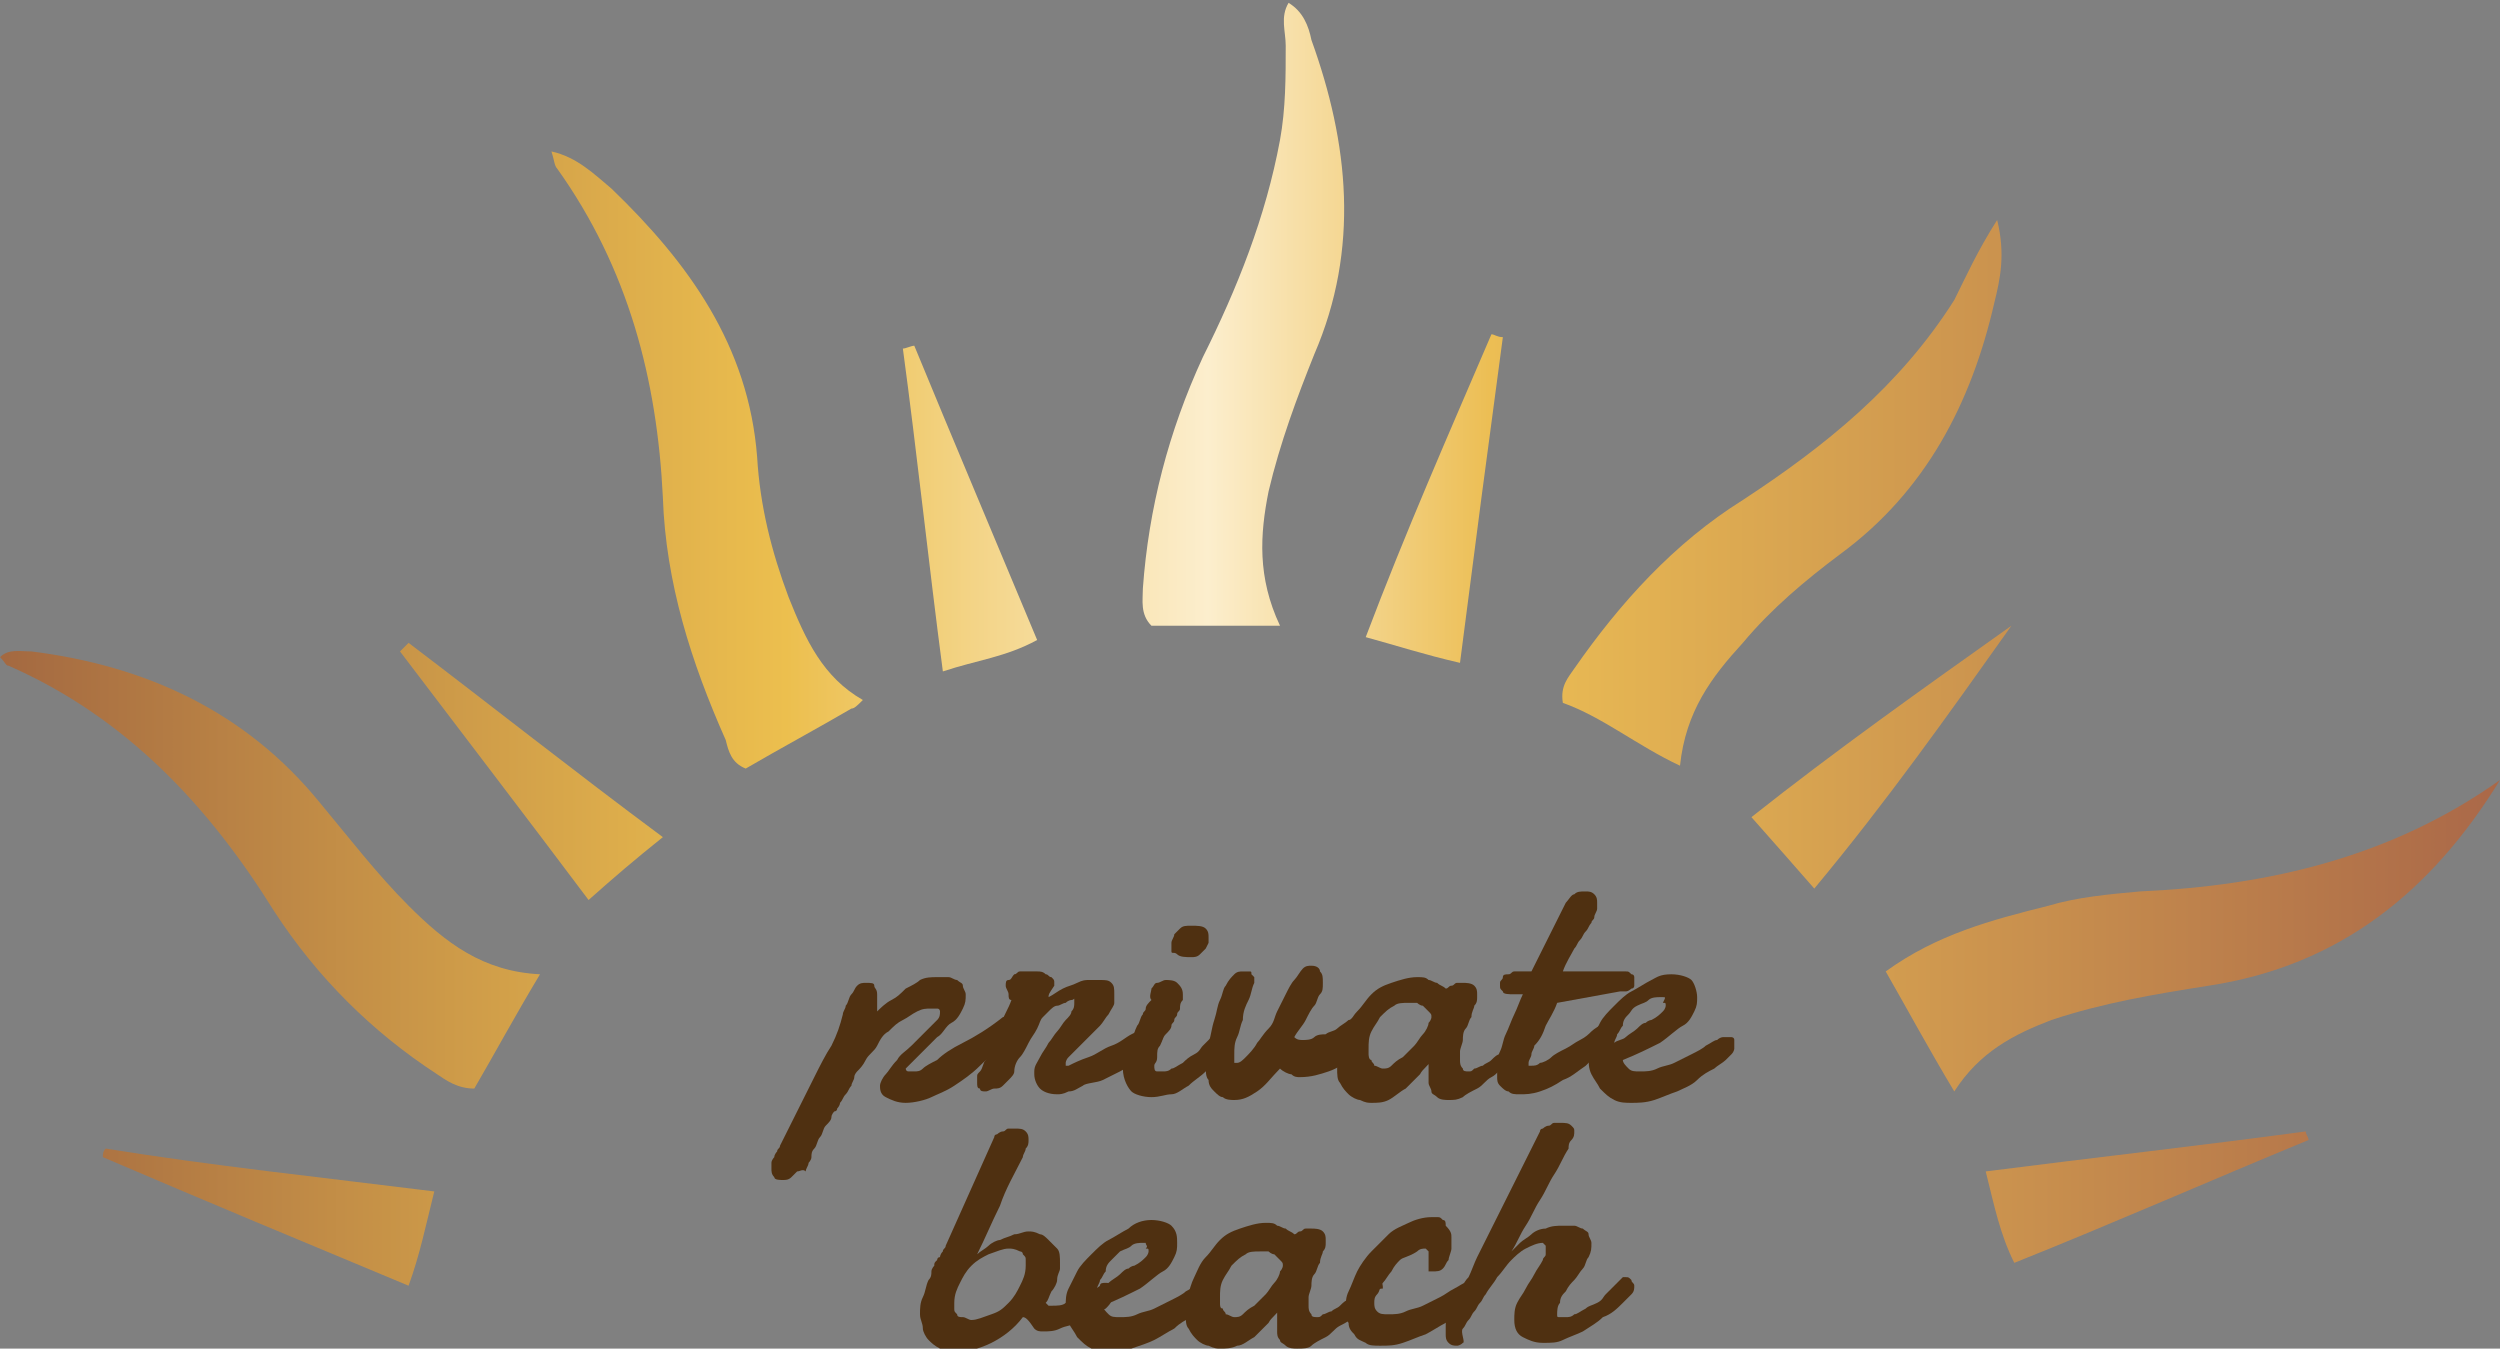
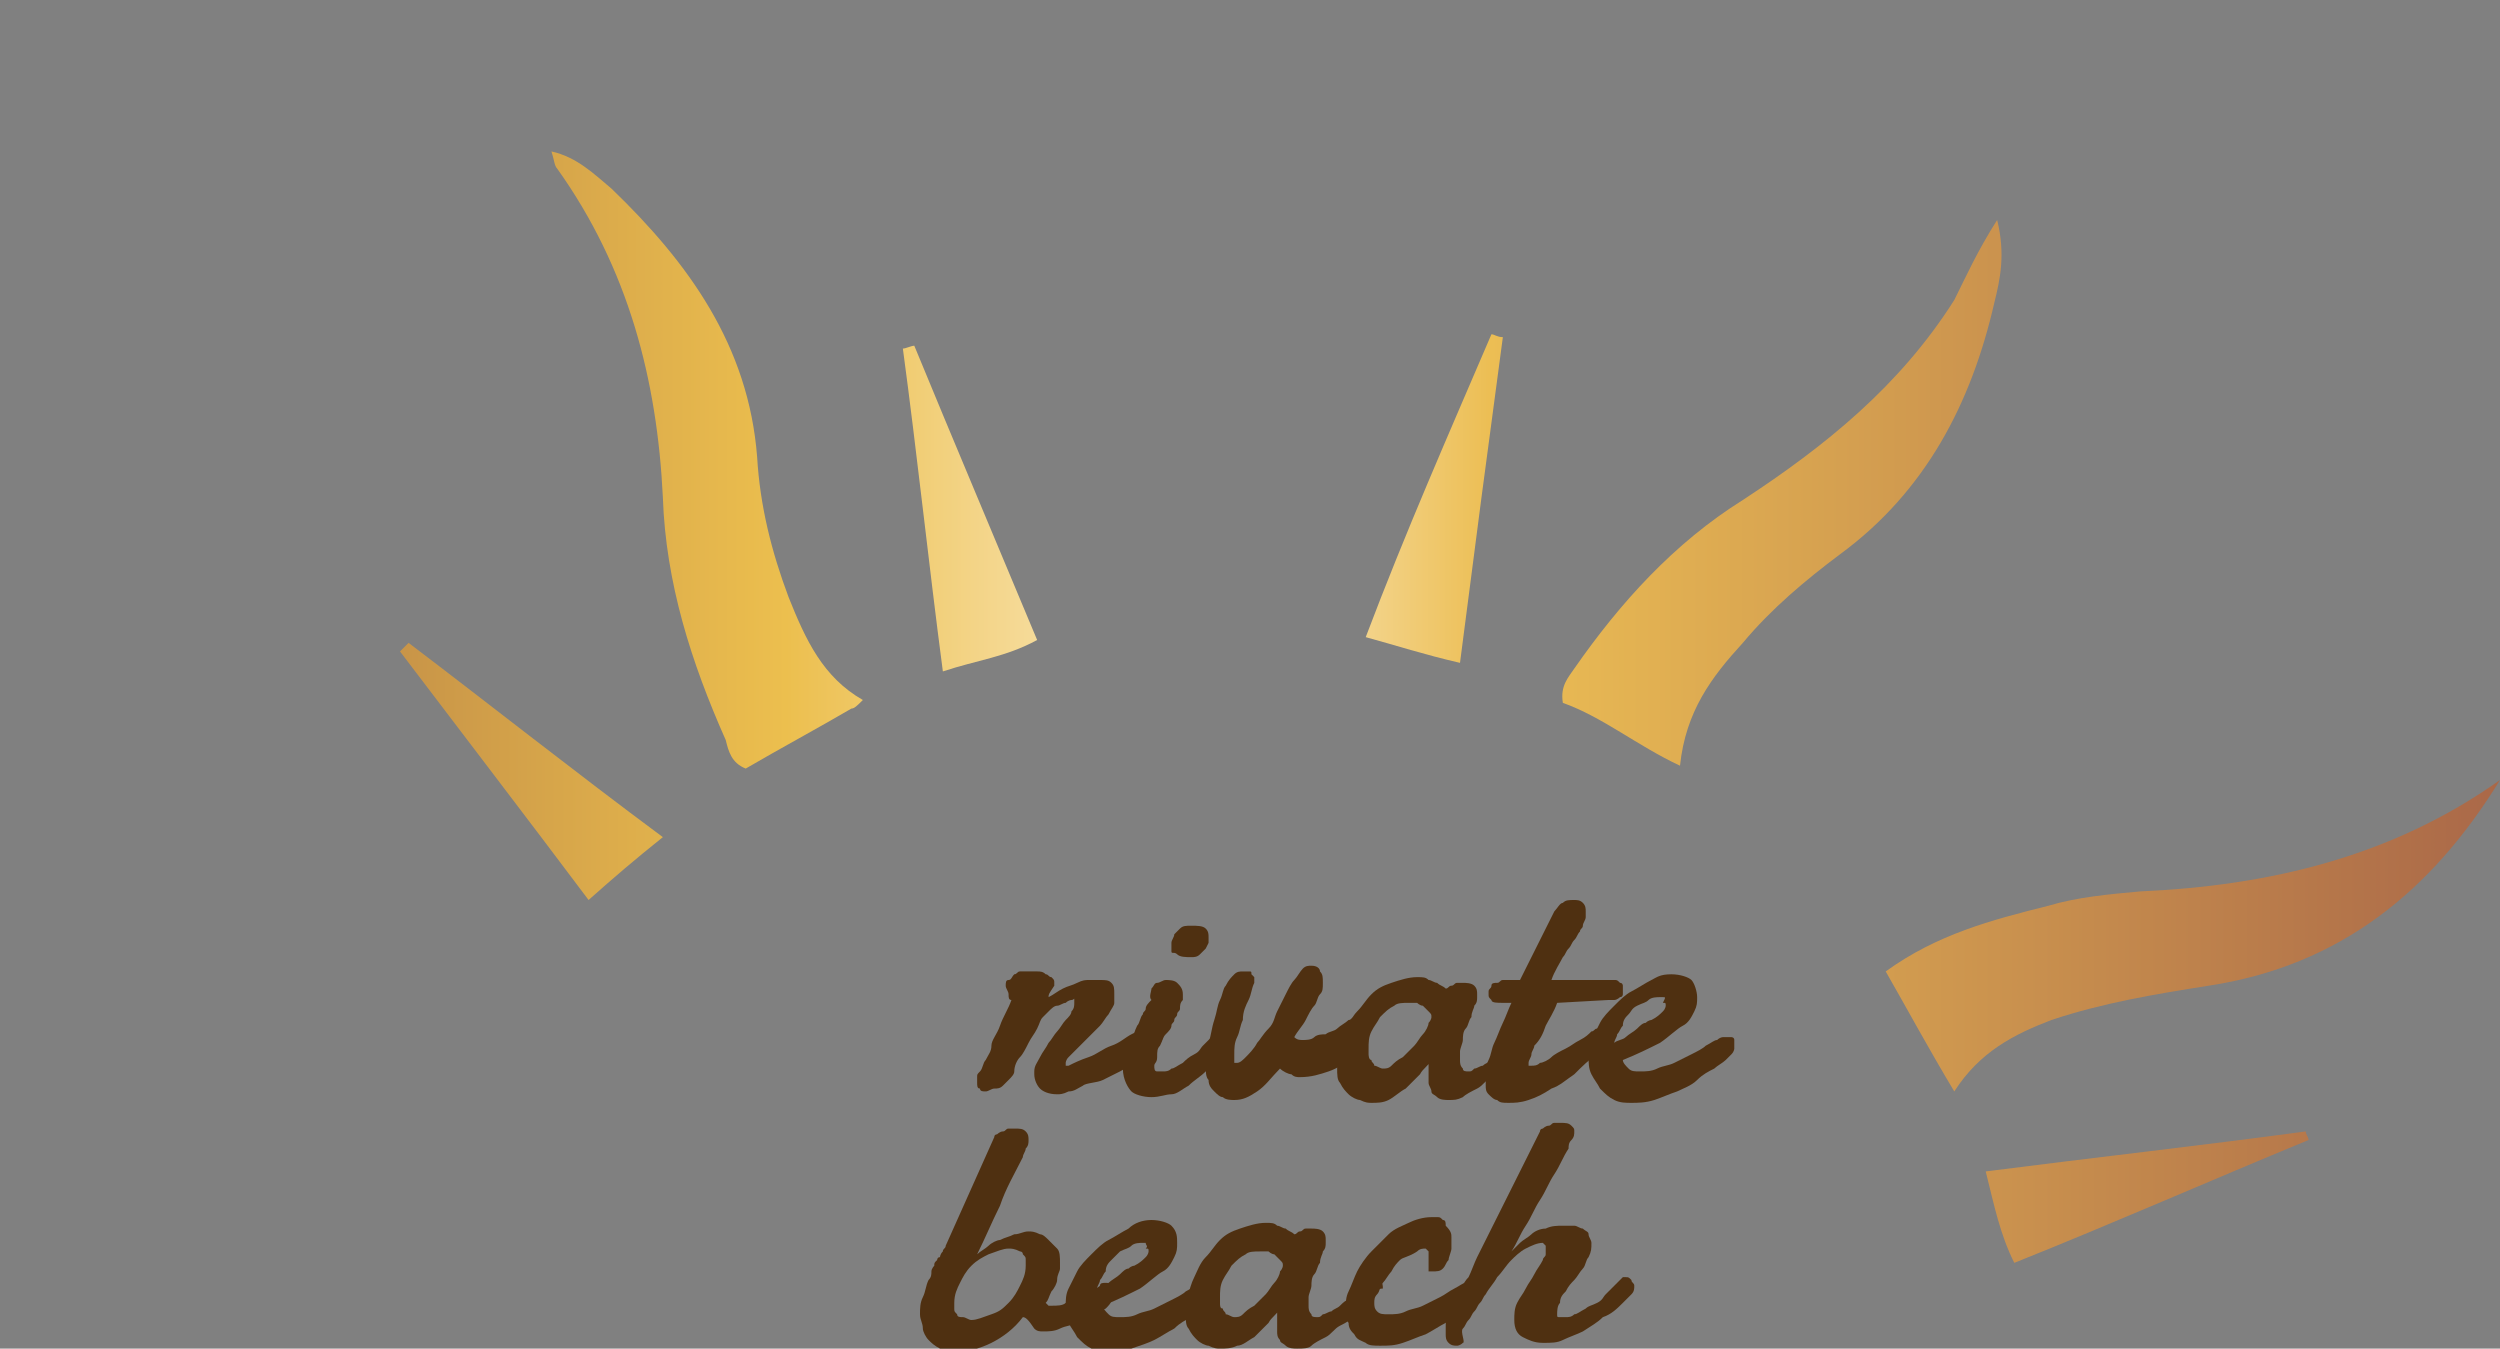
<svg xmlns="http://www.w3.org/2000/svg" version="1.1" id="レイヤー_1" x="0px" y="0px" width="87.5px" height="47.2px" viewBox="0 0 87.5 47.2" style="enable-background:new 0 0 87.5 47.2;" xml:space="preserve">
  <rect x="0" y="0" width="87.5" height="47.2" fill="#808080" stroke="none" />
  <style type="text/css">

	.st0{fill:#4F3011;}
	.st1{fill:url(#SVGID_1_);}
	.st2{fill:url(#SVGID_2_);}
	.st3{fill:url(#SVGID_3_);}
	.st4{fill:url(#SVGID_4_);}
	.st5{fill:url(#SVGID_5_);}
	.st6{fill:url(#SVGID_6_);}
	.st7{fill:url(#SVGID_7_);}
	.st8{fill:url(#SVGID_8_);}
	.st9{fill:url(#SVGID_9_);}
	.st10{fill:url(#SVGID_10_);}
	.st11{fill:url(#SVGID_11_);}

</style>
  <g>
    <g>
      <linearGradient id="SVGID_1_" gradientUnits="userSpaceOnUse" x1="-3.989" y1="10.934" x2="94.456" y2="10.934">
        <stop offset="0" style="stop-color:#995C3F" />
        <stop offset="0.32" style="stop-color:#ECBF4E" />
        <stop offset="0.47" style="stop-color:#FCEECD" />
        <stop offset="0.57" style="stop-color:#ECBE54" />
        <stop offset="1" style="stop-color:#9D5746" />
      </linearGradient>
-       <path class="st1" d="M44.8,21.9c-1.7,0-3.1,0-4.5,0c-0.4-0.4-0.3-0.9-0.3-1.3c0.2-2.8,0.9-5.5,2.1-8.1c1.2-2.4,2.2-4.9,2.7-7.6    c0.2-1.1,0.2-2.2,0.2-3.3c0-0.5-0.2-1,0.1-1.5c0.5,0.3,0.7,0.8,0.8,1.3C47.2,5,47.6,8.7,46,12.4c-0.6,1.5-1.2,3.1-1.6,4.8    C44.1,18.7,44,20.2,44.8,21.9z" />
      <linearGradient id="SVGID_2_" gradientUnits="userSpaceOnUse" x1="-3.99" y1="17.279" x2="94.456" y2="17.279">
        <stop offset="0" style="stop-color:#995C3F" />
        <stop offset="0.32" style="stop-color:#ECBF4E" />
        <stop offset="0.47" style="stop-color:#FCEECD" />
        <stop offset="0.57" style="stop-color:#ECBE54" />
        <stop offset="1" style="stop-color:#9D5746" />
      </linearGradient>
      <path class="st2" d="M69.9,7.7c0.3,1.2,0.1,2.1-0.1,2.9c-0.8,3.5-2.4,6.6-5.4,8.8c-1.2,0.9-2.4,1.9-3.4,3.1    c-1.1,1.2-2,2.4-2.2,4.3c-1.5-0.7-2.7-1.7-4.1-2.2c-0.1-0.6,0.2-0.9,0.4-1.2c1.6-2.3,3.5-4.4,5.9-5.9c2.9-1.9,5.5-4,7.4-7    C68.8,9.7,69.2,8.8,69.9,7.7z" />
      <linearGradient id="SVGID_3_" gradientUnits="userSpaceOnUse" x1="-3.985" y1="32.755" x2="94.453" y2="32.755">
        <stop offset="0" style="stop-color:#995C3F" />
        <stop offset="0.32" style="stop-color:#ECBF4E" />
        <stop offset="0.47" style="stop-color:#FCEECD" />
        <stop offset="0.57" style="stop-color:#ECBE54" />
        <stop offset="1" style="stop-color:#9D5746" />
      </linearGradient>
      <path class="st3" d="M87.5,27.3c-2.4,3.9-5.6,6.5-10.2,7.2c-1.9,0.3-3.7,0.6-5.5,1.2c-1.3,0.5-2.5,1.1-3.4,2.5    c-0.9-1.5-1.6-2.8-2.4-4.2c1.8-1.3,3.7-1.8,5.7-2.3c1-0.3,2.1-0.4,3.2-0.5C79.4,31,83.7,30,87.5,27.3z" />
      <linearGradient id="SVGID_4_" gradientUnits="userSpaceOnUse" x1="-3.987" y1="30.5" x2="94.454" y2="30.5">
        <stop offset="0" style="stop-color:#995C3F" />
        <stop offset="0.32" style="stop-color:#ECBF4E" />
        <stop offset="0.47" style="stop-color:#FCEECD" />
        <stop offset="0.57" style="stop-color:#ECBE54" />
        <stop offset="1" style="stop-color:#9D5746" />
      </linearGradient>
-       <path class="st4" d="M18.9,34.1c-0.9,1.5-1.6,2.8-2.3,4c-0.6,0-1-0.3-1.3-0.5c-2.3-1.5-4.2-3.4-5.7-5.7c-2.3-3.7-5.2-6.8-9.3-8.6    c-0.1,0-0.1-0.1-0.3-0.3c0.3-0.3,0.7-0.2,1.1-0.2c4,0.5,7.5,2.1,10.1,5.3c1,1.2,2,2.5,3.1,3.6C15.6,33,16.9,34,18.9,34.1z" />
      <linearGradient id="SVGID_5_" gradientUnits="userSpaceOnUse" x1="-3.987" y1="16.149" x2="94.454" y2="16.149">
        <stop offset="0" style="stop-color:#995C3F" />
        <stop offset="0.32" style="stop-color:#ECBF4E" />
        <stop offset="0.47" style="stop-color:#FCEECD" />
        <stop offset="0.57" style="stop-color:#ECBE54" />
        <stop offset="1" style="stop-color:#9D5746" />
      </linearGradient>
      <path class="st5" d="M30.2,24.5c-0.2,0.2-0.3,0.3-0.4,0.3c-1.2,0.7-2.5,1.4-3.7,2.1c-0.5-0.2-0.6-0.6-0.7-1    c-1.2-2.7-2.1-5.5-2.2-8.5C23,13.3,22,9.4,19.5,5.9c-0.1-0.1-0.1-0.3-0.2-0.6c0.9,0.2,1.5,0.8,2.1,1.3c2.7,2.6,4.8,5.5,5.1,9.4    c0.1,1.7,0.5,3.3,1.1,4.9C28.2,22.4,28.8,23.7,30.2,24.5z" />
      <linearGradient id="SVGID_6_" gradientUnits="userSpaceOnUse" x1="-3.995" y1="17.456" x2="94.461" y2="17.456">
        <stop offset="0" style="stop-color:#995C3F" />
        <stop offset="0.32" style="stop-color:#ECBF4E" />
        <stop offset="0.47" style="stop-color:#FCEECD" />
        <stop offset="0.57" style="stop-color:#ECBE54" />
        <stop offset="1" style="stop-color:#9D5746" />
      </linearGradient>
      <path class="st6" d="M51.1,23.2c-1.3-0.3-2.2-0.6-3.3-0.9c1.4-3.7,2.9-7.1,4.4-10.6c0.1,0,0.2,0.1,0.4,0.1    C52.1,15.5,51.6,19.3,51.1,23.2z" />
      <linearGradient id="SVGID_7_" gradientUnits="userSpaceOnUse" x1="-3.987" y1="42.678" x2="94.453" y2="42.678">
        <stop offset="0" style="stop-color:#995C3F" />
        <stop offset="0.32" style="stop-color:#ECBF4E" />
        <stop offset="0.47" style="stop-color:#FCEECD" />
        <stop offset="0.57" style="stop-color:#ECBE54" />
        <stop offset="1" style="stop-color:#9D5746" />
      </linearGradient>
-       <path class="st7" d="M15.2,41.7c-0.3,1.2-0.5,2.2-0.9,3.3c-3.6-1.5-7.2-3-10.7-4.5c0-0.1,0-0.2,0.1-0.3    C7.4,40.8,11.2,41.2,15.2,41.7z" />
      <linearGradient id="SVGID_8_" gradientUnits="userSpaceOnUse" x1="-3.983" y1="26.471" x2="94.453" y2="26.471">
        <stop offset="0" style="stop-color:#995C3F" />
        <stop offset="0.32" style="stop-color:#ECBF4E" />
        <stop offset="0.47" style="stop-color:#FCEECD" />
        <stop offset="0.57" style="stop-color:#ECBE54" />
        <stop offset="1" style="stop-color:#9D5746" />
      </linearGradient>
-       <path class="st8" d="M70.4,21.9c-2.2,3.1-4.4,6.2-6.9,9.2c-0.7-0.8-1.4-1.6-2.2-2.5C64.2,26.3,67.3,24.1,70.4,21.9z" />
      <linearGradient id="SVGID_9_" gradientUnits="userSpaceOnUse" x1="-3.987" y1="17.747" x2="94.454" y2="17.747">
        <stop offset="0" style="stop-color:#995C3F" />
        <stop offset="0.32" style="stop-color:#ECBF4E" />
        <stop offset="0.47" style="stop-color:#FCEECD" />
        <stop offset="0.57" style="stop-color:#ECBE54" />
        <stop offset="1" style="stop-color:#9D5746" />
      </linearGradient>
      <path class="st9" d="M36.3,22.4c-1.1,0.6-2.1,0.7-3.3,1.1c-0.5-3.8-0.9-7.6-1.4-11.3c0.1,0,0.3-0.1,0.4-0.1    C33.4,15.5,34.8,18.8,36.3,22.4z" />
      <linearGradient id="SVGID_10_" gradientUnits="userSpaceOnUse" x1="-3.987" y1="27.032" x2="94.455" y2="27.032">
        <stop offset="0" style="stop-color:#995C3F" />
        <stop offset="0.32" style="stop-color:#ECBF4E" />
        <stop offset="0.47" style="stop-color:#FCEECD" />
        <stop offset="0.57" style="stop-color:#ECBE54" />
        <stop offset="1" style="stop-color:#9D5746" />
      </linearGradient>
      <path class="st10" d="M23.2,29.3c-1,0.8-1.7,1.4-2.6,2.2c-2.1-2.8-4.4-5.8-6.6-8.7c0.1-0.1,0.2-0.2,0.3-0.3    C17.2,24.7,20.1,27,23.2,29.3z" />
      <linearGradient id="SVGID_11_" gradientUnits="userSpaceOnUse" x1="-3.99" y1="41.908" x2="94.454" y2="41.908">
        <stop offset="0" style="stop-color:#995C3F" />
        <stop offset="0.32" style="stop-color:#ECBF4E" />
        <stop offset="0.47" style="stop-color:#FCEECD" />
        <stop offset="0.57" style="stop-color:#ECBE54" />
        <stop offset="1" style="stop-color:#9D5746" />
      </linearGradient>
      <path class="st11" d="M69.5,41c3.9-0.5,7.5-0.9,11.2-1.4c0,0.1,0.1,0.2,0.1,0.3c-3.4,1.4-6.8,2.9-10.3,4.3    C70,43.2,69.8,42.2,69.5,41z" />
    </g>
    <g>
      <g>
-         <path class="st0" d="M35.1,35.6c0.1,0,0.1-0.1,0.2-0.1c0,0,0.1,0,0.1,0c0.1,0,0.1,0,0.2,0.1c0,0.1,0.1,0.1,0.1,0.2     c0,0.1,0,0.2-0.1,0.3c-0.1,0.1-0.1,0.2-0.2,0.3c-0.4,0.3-0.8,0.6-1.1,0.9c-0.3,0.3-0.6,0.5-0.9,0.7c-0.3,0.2-0.6,0.3-0.8,0.4     s-0.6,0.2-0.9,0.2c-0.3,0-0.5-0.1-0.7-0.2c-0.2-0.1-0.2-0.3-0.2-0.4c0,0,0,0,0,0s0,0,0,0c0-0.1,0.1-0.3,0.2-0.4s0.2-0.3,0.4-0.5     c0.1-0.2,0.3-0.3,0.5-0.5c0.2-0.2,0.3-0.3,0.5-0.5c0.1-0.1,0.3-0.3,0.4-0.4c0.1-0.1,0.1-0.2,0.1-0.3c0,0,0-0.1-0.1-0.1     c0,0-0.1,0-0.2,0c-0.2,0-0.3,0-0.5,0.1c-0.2,0.1-0.3,0.2-0.5,0.3c-0.2,0.1-0.3,0.2-0.5,0.4c-0.2,0.1-0.3,0.3-0.4,0.5     c-0.1,0.2-0.3,0.3-0.4,0.5s-0.2,0.3-0.3,0.4c0,0-0.1,0.1-0.1,0.2c0,0.1-0.1,0.2-0.1,0.3c-0.1,0.1-0.1,0.2-0.2,0.3     s-0.1,0.2-0.2,0.3c0,0.1-0.1,0.2-0.1,0.2c0,0.1-0.1,0.1-0.1,0.1c0,0-0.1,0.1-0.1,0.2c0,0.1-0.1,0.2-0.2,0.3     c-0.1,0.1-0.1,0.3-0.2,0.4c-0.1,0.1-0.1,0.3-0.2,0.4c-0.1,0.1-0.1,0.2-0.1,0.3c0,0.1-0.1,0.2-0.1,0.2c0,0.1-0.1,0.2-0.1,0.3     C28.1,40.9,28,41,27.9,41c-0.1,0.1-0.1,0.1-0.2,0.2s-0.2,0.1-0.3,0.1c-0.1,0-0.3,0-0.3-0.1c-0.1-0.1-0.1-0.2-0.1-0.3     c0-0.1,0-0.2,0-0.2c0-0.1,0.1-0.2,0.1-0.2c0-0.1,0.1-0.2,0.1-0.2c0-0.1,0.1-0.1,0.1-0.2c0.2-0.4,0.4-0.8,0.6-1.2s0.4-0.8,0.6-1.2     c0.2-0.4,0.4-0.8,0.6-1.1c0.2-0.4,0.3-0.7,0.4-1.1c0-0.1,0.1-0.2,0.1-0.3c0.1-0.1,0.1-0.3,0.2-0.4c0.1-0.1,0.1-0.2,0.2-0.3     s0.2-0.1,0.3-0.1c0.2,0,0.3,0,0.3,0.1s0.1,0.1,0.1,0.3c0,0,0,0.1,0,0.1c0,0.1,0,0.1,0,0.2c0,0.1,0,0.1,0,0.2c0,0.1,0,0.1,0,0.1     c0.1-0.1,0.3-0.3,0.5-0.4c0.2-0.1,0.3-0.2,0.5-0.4c0.2-0.1,0.4-0.2,0.5-0.3c0.2-0.1,0.4-0.1,0.6-0.1c0.1,0,0.3,0,0.4,0     c0.1,0,0.2,0.1,0.3,0.1c0.1,0.1,0.2,0.1,0.2,0.2s0.1,0.2,0.1,0.3c0,0.2,0,0.3-0.1,0.5c-0.1,0.2-0.2,0.4-0.4,0.5s-0.3,0.4-0.5,0.5     c-0.2,0.2-0.3,0.3-0.5,0.5c-0.1,0.1-0.3,0.3-0.4,0.4s-0.2,0.2-0.2,0.2c0,0,0,0.1,0.1,0.1c0,0,0.1,0,0.2,0c0.1,0,0.2,0,0.3-0.1     c0.1-0.1,0.3-0.2,0.5-0.3c0.2-0.2,0.5-0.4,0.9-0.6C34.1,36.3,34.6,36,35.1,35.6z" />
        <path class="st0" d="M36.7,34.9c0.2-0.1,0.3-0.2,0.5-0.3c0.2-0.1,0.3-0.1,0.5-0.2c0.2-0.1,0.3-0.1,0.4-0.1c0.1,0,0.3,0,0.4,0     c0.2,0,0.3,0,0.4,0.1c0.1,0.1,0.1,0.2,0.1,0.4c0,0,0,0.1,0,0.1c0,0,0,0.1,0,0.2c0,0.1-0.1,0.2-0.2,0.4c-0.1,0.1-0.2,0.3-0.3,0.4     c-0.1,0.1-0.3,0.3-0.4,0.4c-0.1,0.1-0.3,0.3-0.4,0.4c-0.1,0.1-0.2,0.2-0.3,0.3s-0.1,0.2-0.1,0.2c0,0,0,0.1,0,0.1s0,0,0.1,0     c0.2-0.1,0.4-0.2,0.7-0.3c0.3-0.1,0.5-0.3,0.8-0.4c0.3-0.1,0.5-0.3,0.7-0.4c0.2-0.1,0.4-0.2,0.6-0.3c0,0,0.1,0,0.1,0     c0,0,0.1,0,0.1,0c0.1,0,0.1,0,0.2,0.1c0,0,0.1,0.1,0.1,0.2c0,0.1,0,0.2-0.1,0.3s-0.2,0.2-0.4,0.4c-0.1,0.1-0.3,0.2-0.5,0.3     c-0.2,0.1-0.3,0.2-0.5,0.3c-0.2,0.1-0.4,0.2-0.6,0.3S38,37.9,37.9,38c-0.2,0.1-0.3,0.2-0.5,0.2c-0.2,0.1-0.3,0.1-0.4,0.1     c-0.3,0-0.5-0.1-0.6-0.2c-0.1-0.1-0.2-0.3-0.2-0.5c0,0,0-0.1,0-0.1c0-0.2,0.1-0.3,0.2-0.5c0.1-0.2,0.2-0.3,0.3-0.5     c0.1-0.1,0.2-0.3,0.3-0.4c0.1-0.1,0.2-0.3,0.3-0.4c0.1-0.1,0.2-0.2,0.2-0.3c0.1-0.1,0.1-0.2,0.1-0.3c0,0,0,0,0-0.1s0,0-0.1,0     c0,0-0.1,0-0.2,0.1c-0.1,0-0.2,0.1-0.3,0.1s-0.2,0.1-0.3,0.2c-0.1,0.1-0.2,0.2-0.2,0.2c-0.1,0.1-0.1,0.2-0.2,0.4     c-0.1,0.2-0.2,0.3-0.3,0.5c-0.1,0.2-0.2,0.4-0.3,0.5s-0.2,0.3-0.2,0.5c0,0.1-0.1,0.2-0.2,0.3s-0.2,0.2-0.2,0.2     c-0.1,0.1-0.2,0.1-0.3,0.1s-0.2,0.1-0.3,0.1c-0.1,0-0.2,0-0.2-0.1c-0.1,0-0.1-0.1-0.1-0.2c0,0,0-0.1,0-0.2c0-0.1,0-0.1,0.1-0.2     c0.1-0.1,0.1-0.3,0.2-0.4c0.1-0.2,0.2-0.3,0.2-0.5s0.2-0.4,0.3-0.7c0.1-0.3,0.3-0.6,0.4-0.9c-0.1,0-0.1-0.1-0.1-0.2     c0-0.1-0.1-0.2-0.1-0.3c0-0.1,0-0.2,0.1-0.2s0.1-0.1,0.2-0.2c0.1,0,0.1-0.1,0.2-0.1c0.1,0,0.2,0,0.3,0c0.1,0,0.2,0,0.3,0     c0.1,0,0.2,0,0.3,0.1c0.1,0,0.1,0.1,0.2,0.1c0.1,0.1,0.1,0.1,0.1,0.2c0,0,0,0,0,0c0,0,0,0,0,0.1C36.7,34.8,36.7,34.8,36.7,34.9     C36.7,34.9,36.7,34.9,36.7,34.9C36.7,34.9,36.7,34.9,36.7,34.9L36.7,34.9L36.7,34.9z" />
        <path class="st0" d="M40.3,34.6c0.1-0.1,0.1-0.2,0.2-0.2c0.1,0,0.2-0.1,0.3-0.1c0.1,0,0.3,0,0.4,0.1s0.2,0.2,0.2,0.4     c0,0,0,0.1,0,0.1c0,0,0,0.1,0,0.1c-0.1,0.1-0.1,0.2-0.1,0.3c0,0.1-0.1,0.1-0.1,0.2c0,0.1-0.1,0.1-0.1,0.2c0,0.1-0.1,0.1-0.1,0.2     c0,0.1-0.1,0.2-0.2,0.3c-0.1,0.1-0.1,0.2-0.2,0.4c-0.1,0.1-0.1,0.2-0.1,0.4s-0.1,0.2-0.1,0.3c0,0.1,0,0.2,0.1,0.2     c0.1,0,0.1,0,0.2,0c0.1,0,0.2,0,0.3-0.1c0.1,0,0.2-0.1,0.4-0.2c0.1-0.1,0.2-0.2,0.4-0.3s0.2-0.2,0.3-0.3s0.2-0.2,0.3-0.3     s0.2-0.2,0.2-0.2c0.1-0.1,0.2-0.1,0.2-0.1c0.1,0,0.1,0,0.2,0.1c0,0.1,0.1,0.1,0.1,0.2c0,0.1,0,0.2-0.1,0.3c0,0.1-0.1,0.2-0.2,0.3     c-0.2,0.2-0.4,0.4-0.6,0.6c-0.2,0.2-0.4,0.3-0.6,0.5c-0.2,0.1-0.4,0.3-0.6,0.3s-0.4,0.1-0.7,0.1c-0.3,0-0.6-0.1-0.7-0.2     s-0.3-0.4-0.3-0.8c0-0.2,0-0.4,0.1-0.5s0.1-0.3,0.2-0.5s0.1-0.3,0.2-0.5c0.1-0.1,0.1-0.3,0.2-0.4c0-0.1,0.1-0.1,0.1-0.2     c0-0.1,0.1-0.2,0.2-0.3C40.2,34.9,40.3,34.7,40.3,34.6z M41,33.3c0-0.1,0-0.2,0-0.3c0-0.1,0.1-0.2,0.1-0.3     c0.1-0.1,0.1-0.1,0.2-0.2c0.1-0.1,0.2-0.1,0.4-0.1c0.2,0,0.4,0,0.5,0.1s0.1,0.2,0.1,0.3c0,0.1,0,0.2,0,0.2s-0.1,0.2-0.1,0.2     c-0.1,0.1-0.1,0.1-0.2,0.2c-0.1,0.1-0.2,0.1-0.3,0.1c-0.2,0-0.4,0-0.5-0.1S41,33.4,41,33.3z" />
        <path class="st0" d="M47.4,37c-0.3,0.2-0.6,0.4-0.9,0.5c-0.3,0.1-0.6,0.2-1,0.2c-0.1,0-0.2,0-0.3-0.1c-0.1,0-0.3-0.1-0.4-0.2     c-0.3,0.3-0.5,0.6-0.8,0.8s-0.5,0.3-0.8,0.3c-0.1,0-0.3,0-0.4-0.1c-0.1,0-0.2-0.1-0.3-0.2s-0.2-0.2-0.2-0.4     c-0.1-0.1-0.1-0.3-0.1-0.5c0-0.2,0-0.5,0.1-0.8c0.1-0.3,0.1-0.5,0.2-0.8c0.1-0.3,0.1-0.5,0.2-0.7c0.1-0.2,0.1-0.4,0.2-0.5     c0.1-0.2,0.2-0.3,0.3-0.4s0.2-0.1,0.3-0.1c0.1,0,0.1,0,0.2,0c0.1,0,0.1,0,0.1,0.1c0,0,0.1,0.1,0.1,0.1c0,0,0,0.1,0,0.1     c0,0,0,0.1,0,0.1c-0.1,0.2-0.1,0.4-0.2,0.6s-0.2,0.4-0.2,0.7c-0.1,0.2-0.1,0.4-0.2,0.6s-0.1,0.4-0.1,0.6c0,0,0,0.1,0,0.1     c0,0,0,0.1,0,0.1c0,0,0,0.1,0,0.1c0,0,0,0,0.1,0c0.1,0,0.2-0.1,0.3-0.2s0.3-0.3,0.4-0.5c0.1-0.1,0.2-0.3,0.4-0.5s0.2-0.4,0.3-0.6     s0.2-0.4,0.3-0.6c0.1-0.2,0.2-0.4,0.3-0.5c0.1-0.1,0.2-0.3,0.3-0.4c0.1-0.1,0.2-0.1,0.3-0.1c0.2,0,0.3,0.1,0.3,0.2     c0.1,0.1,0.1,0.2,0.1,0.4c0,0.2,0,0.3-0.1,0.4c-0.1,0.1-0.1,0.3-0.2,0.4s-0.2,0.3-0.3,0.5c-0.1,0.2-0.3,0.4-0.4,0.6     c0.1,0.1,0.2,0.1,0.3,0.1c0.1,0,0.3,0,0.4-0.1s0.3-0.1,0.4-0.1c0.1-0.1,0.3-0.1,0.4-0.2c0.1-0.1,0.3-0.2,0.4-0.3     c0.1,0,0.1-0.1,0.2-0.1c0.1,0,0.1,0,0.2,0.1c0,0.1,0.1,0.1,0.1,0.2c0,0.1,0,0.2-0.1,0.3C47.6,36.8,47.5,36.9,47.4,37z" />
        <path class="st0" d="M53.4,36.6c-0.1,0.1-0.2,0.2-0.3,0.3c-0.1,0.1-0.3,0.2-0.4,0.4c-0.2,0.1-0.3,0.3-0.5,0.4     c-0.2,0.1-0.3,0.3-0.5,0.4s-0.4,0.2-0.5,0.3c-0.2,0.1-0.3,0.1-0.5,0.1c-0.1,0-0.3,0-0.4-0.1c-0.1-0.1-0.2-0.1-0.2-0.2     s-0.1-0.2-0.1-0.3c0-0.1,0-0.2,0-0.4c0-0.1,0-0.2,0-0.2c0-0.1,0-0.2,0.1-0.2c-0.1,0.2-0.3,0.3-0.4,0.5c-0.2,0.2-0.3,0.3-0.5,0.5     c-0.2,0.1-0.4,0.3-0.6,0.4s-0.4,0.1-0.6,0.1c-0.1,0-0.2,0-0.4-0.1c-0.1,0-0.3-0.1-0.4-0.2c-0.1-0.1-0.2-0.2-0.3-0.4     c-0.1-0.1-0.1-0.3-0.1-0.5c0-0.2,0-0.3,0.1-0.6s0.1-0.5,0.2-0.7c0.1-0.2,0.2-0.5,0.4-0.7c0.2-0.2,0.3-0.4,0.5-0.6     c0.2-0.2,0.4-0.3,0.7-0.4s0.6-0.2,0.9-0.2c0.2,0,0.3,0,0.4,0.1c0.1,0,0.2,0.1,0.3,0.1c0.1,0.1,0.2,0.1,0.3,0.2     c0.1,0,0.1-0.1,0.2-0.1c0.1,0,0.1-0.1,0.2-0.1c0.1,0,0.1,0,0.2,0c0.1,0,0.3,0,0.4,0.1c0.1,0.1,0.1,0.2,0.1,0.3c0,0,0,0,0,0.1     c0,0.1,0,0.2-0.1,0.3c0,0.1-0.1,0.2-0.1,0.4c-0.1,0.1-0.1,0.3-0.2,0.4c-0.1,0.1-0.1,0.3-0.1,0.4c0,0.1-0.1,0.3-0.1,0.4     s0,0.2,0,0.3c0,0.1,0,0.2,0.1,0.3c0,0.1,0.1,0.1,0.2,0.1c0.1,0,0.1,0,0.2-0.1c0.1,0,0.2-0.1,0.3-0.1c0.1-0.1,0.2-0.1,0.3-0.2     c0.1-0.1,0.2-0.2,0.3-0.2c0.2-0.2,0.4-0.4,0.7-0.7c0.1-0.1,0.1-0.1,0.2-0.1c0.1,0,0.1,0,0.2,0.1c0.1,0.1,0.1,0.2,0.1,0.3     C53.5,36.5,53.4,36.6,53.4,36.6z M49.3,35.1c-0.2,0-0.4,0-0.5,0.1c-0.2,0.1-0.3,0.2-0.5,0.4c-0.1,0.2-0.2,0.3-0.3,0.5     c-0.1,0.2-0.1,0.4-0.1,0.6c0,0.1,0,0.2,0,0.2s0,0.2,0.1,0.2c0,0.1,0.1,0.1,0.1,0.2c0.1,0,0.2,0.1,0.3,0.1c0.1,0,0.2,0,0.3-0.1     c0.1-0.1,0.2-0.2,0.4-0.3c0.1-0.1,0.2-0.2,0.4-0.4c0.1-0.1,0.2-0.3,0.3-0.4c0.1-0.1,0.2-0.3,0.2-0.4c0.1-0.1,0.1-0.2,0.1-0.2     c0-0.1,0-0.1-0.1-0.2c-0.1-0.1-0.1-0.1-0.2-0.2c-0.1,0-0.2-0.1-0.2-0.1C49.5,35.1,49.4,35.1,49.3,35.1z" />
-         <path class="st0" d="M54.5,35.1c-0.1,0.3-0.3,0.6-0.4,0.8c-0.1,0.3-0.2,0.5-0.4,0.7c0,0.1-0.1,0.2-0.1,0.3s-0.1,0.2-0.1,0.3     c0,0.1,0,0.1,0,0.1c0,0,0.1,0,0.1,0c0.1,0,0.2,0,0.3-0.1c0.1,0,0.3-0.1,0.4-0.2s0.3-0.2,0.5-0.3s0.3-0.2,0.5-0.3     c0.2-0.1,0.3-0.2,0.4-0.3c0.1-0.1,0.3-0.2,0.4-0.3c0.1,0,0.1-0.1,0.2-0.1c0.1,0,0.1,0,0.2,0.1c0,0.1,0.1,0.1,0.1,0.2     s0,0.2-0.1,0.3c0,0.1-0.1,0.2-0.2,0.3c-0.3,0.2-0.5,0.4-0.8,0.7c-0.3,0.2-0.5,0.4-0.8,0.5c-0.3,0.2-0.5,0.3-0.8,0.4     s-0.5,0.1-0.7,0.1c-0.2,0-0.3,0-0.4-0.1c-0.1,0-0.2-0.1-0.3-0.2s-0.1-0.2-0.1-0.3c0-0.1,0-0.2,0-0.3c0-0.2,0-0.4,0.1-0.6     c0.1-0.2,0.1-0.4,0.2-0.6c0.1-0.2,0.2-0.5,0.3-0.7c0.1-0.2,0.2-0.5,0.3-0.7h-0.3c-0.2,0-0.4,0-0.4-0.1c-0.1-0.1-0.1-0.1-0.1-0.2     c0,0,0-0.1,0-0.1c0-0.1,0.1-0.1,0.1-0.2s0.1-0.1,0.2-0.1c0.1,0,0.1-0.1,0.2-0.1h0.6l1.2-2.4c0.1-0.1,0.2-0.3,0.3-0.3     c0.1-0.1,0.2-0.1,0.4-0.1c0.1,0,0.2,0,0.3,0.1c0.1,0.1,0.1,0.2,0.1,0.3c0,0.1,0,0.1,0,0.2c0,0.1-0.1,0.2-0.1,0.3     c0,0.1-0.1,0.1-0.1,0.2c-0.1,0.1-0.1,0.2-0.2,0.3c-0.1,0.1-0.1,0.2-0.2,0.3c-0.1,0.1-0.1,0.2-0.2,0.3c-0.1,0.2-0.3,0.5-0.4,0.8     h1.9c0.1,0,0.2,0,0.3,0c0.1,0,0.1,0,0.2,0.1c0.1,0,0.1,0.1,0.1,0.1c0,0.1,0,0.1,0,0.2c0,0,0,0.1,0,0.1c0,0,0,0.1-0.1,0.1     c0,0-0.1,0.1-0.2,0.1c-0.1,0-0.1,0-0.2,0L54.5,35.1z" />
+         <path class="st0" d="M54.5,35.1c-0.1,0.3-0.3,0.6-0.4,0.8c-0.1,0.3-0.2,0.5-0.4,0.7c0,0.1-0.1,0.2-0.1,0.3s-0.1,0.2-0.1,0.3     c0,0.1,0,0.1,0,0.1c0,0,0.1,0,0.1,0c0.1,0,0.2,0,0.3-0.1c0.1,0,0.3-0.1,0.4-0.2s0.3-0.2,0.5-0.3s0.3-0.2,0.5-0.3     c0.2-0.1,0.3-0.2,0.4-0.3c0.1,0,0.1-0.1,0.2-0.1c0.1,0,0.1,0,0.2,0.1c0,0.1,0.1,0.1,0.1,0.2     s0,0.2-0.1,0.3c0,0.1-0.1,0.2-0.2,0.3c-0.3,0.2-0.5,0.4-0.8,0.7c-0.3,0.2-0.5,0.4-0.8,0.5c-0.3,0.2-0.5,0.3-0.8,0.4     s-0.5,0.1-0.7,0.1c-0.2,0-0.3,0-0.4-0.1c-0.1,0-0.2-0.1-0.3-0.2s-0.1-0.2-0.1-0.3c0-0.1,0-0.2,0-0.3c0-0.2,0-0.4,0.1-0.6     c0.1-0.2,0.1-0.4,0.2-0.6c0.1-0.2,0.2-0.5,0.3-0.7c0.1-0.2,0.2-0.5,0.3-0.7h-0.3c-0.2,0-0.4,0-0.4-0.1c-0.1-0.1-0.1-0.1-0.1-0.2     c0,0,0-0.1,0-0.1c0-0.1,0.1-0.1,0.1-0.2s0.1-0.1,0.2-0.1c0.1,0,0.1-0.1,0.2-0.1h0.6l1.2-2.4c0.1-0.1,0.2-0.3,0.3-0.3     c0.1-0.1,0.2-0.1,0.4-0.1c0.1,0,0.2,0,0.3,0.1c0.1,0.1,0.1,0.2,0.1,0.3c0,0.1,0,0.1,0,0.2c0,0.1-0.1,0.2-0.1,0.3     c0,0.1-0.1,0.1-0.1,0.2c-0.1,0.1-0.1,0.2-0.2,0.3c-0.1,0.1-0.1,0.2-0.2,0.3c-0.1,0.1-0.1,0.2-0.2,0.3c-0.1,0.2-0.3,0.5-0.4,0.8     h1.9c0.1,0,0.2,0,0.3,0c0.1,0,0.1,0,0.2,0.1c0.1,0,0.1,0.1,0.1,0.1c0,0.1,0,0.1,0,0.2c0,0,0,0.1,0,0.1c0,0,0,0.1-0.1,0.1     c0,0-0.1,0.1-0.2,0.1c-0.1,0-0.1,0-0.2,0L54.5,35.1z" />
        <path class="st0" d="M58.5,34.1c0.3,0,0.6,0.1,0.7,0.2s0.2,0.4,0.2,0.6c0,0.2,0,0.3-0.1,0.5c-0.1,0.2-0.2,0.4-0.4,0.5     s-0.5,0.4-0.8,0.6c-0.4,0.2-0.8,0.4-1.3,0.6c0,0.1,0.1,0.2,0.2,0.3c0.1,0.1,0.2,0.1,0.4,0.1c0.2,0,0.4,0,0.6-0.1s0.4-0.1,0.6-0.2     s0.4-0.2,0.6-0.3s0.4-0.2,0.5-0.3c0.2-0.1,0.3-0.2,0.4-0.2c0.1-0.1,0.2-0.1,0.2-0.1c0,0,0.1,0,0.1,0c0,0,0.1,0,0.1,0     c0,0,0.1,0,0.1,0c0,0,0.1,0,0.1,0.1s0,0.1,0,0.1c0,0,0,0.1,0,0.1c0,0,0,0.1,0,0.1c0,0,0,0.1-0.1,0.2c0,0-0.1,0.1-0.2,0.2     c-0.1,0.1-0.3,0.2-0.4,0.3c-0.2,0.1-0.4,0.2-0.6,0.4s-0.5,0.3-0.7,0.4c-0.3,0.1-0.5,0.2-0.8,0.3c-0.3,0.1-0.6,0.1-0.8,0.1     c-0.2,0-0.4,0-0.6-0.1s-0.3-0.2-0.5-0.4c-0.1-0.2-0.2-0.3-0.3-0.5c-0.1-0.2-0.1-0.4-0.1-0.6c0-0.2,0-0.4,0.1-0.6     c0.1-0.2,0.2-0.4,0.3-0.6s0.3-0.4,0.5-0.6s0.4-0.4,0.6-0.5c0.2-0.1,0.5-0.3,0.7-0.4S58.1,34.1,58.5,34.1z M58.2,34.9     C58.2,34.9,58.2,34.9,58.2,34.9c-0.1,0-0.1,0-0.1,0c-0.1,0-0.3,0-0.4,0.1c-0.1,0.1-0.2,0.1-0.4,0.2s-0.2,0.2-0.3,0.3     c-0.1,0.1-0.2,0.2-0.2,0.4c-0.1,0.1-0.1,0.2-0.2,0.3c0,0.1-0.1,0.2-0.1,0.3c0.1-0.1,0.3-0.1,0.4-0.2s0.3-0.2,0.4-0.3     c0.1-0.1,0.2-0.2,0.3-0.2c0.1-0.1,0.2-0.1,0.2-0.1c0.2-0.1,0.3-0.2,0.4-0.3c0.1-0.1,0.1-0.2,0.1-0.2c0-0.1,0-0.1-0.1-0.1     C58.3,34.9,58.3,34.9,58.2,34.9z" />
        <path class="st0" d="M35.8,46.1c-0.3,0.4-0.7,0.7-1.1,0.9c-0.4,0.2-0.8,0.3-1.2,0.3c-0.2,0-0.4,0-0.6-0.1     c-0.2-0.1-0.3-0.2-0.4-0.3s-0.2-0.3-0.2-0.4c0-0.2-0.1-0.3-0.1-0.5c0-0.2,0-0.4,0.1-0.6c0.1-0.2,0.1-0.4,0.2-0.6     c0.1-0.1,0.1-0.2,0.1-0.3c0-0.1,0.1-0.2,0.1-0.2c0-0.1,0-0.1,0.1-0.2c0,0,0-0.1,0.1-0.1c0,0,0-0.1,0.1-0.2c0-0.1,0.1-0.1,0.1-0.2     l1.7-3.8c0-0.1,0.1-0.1,0.1-0.1c0,0,0.1-0.1,0.2-0.1s0.1-0.1,0.2-0.1s0.1,0,0.2,0c0.2,0,0.3,0,0.4,0.1s0.1,0.2,0.1,0.3     c0,0.1,0,0.2-0.1,0.3c0,0.1-0.1,0.2-0.1,0.3c-0.3,0.6-0.6,1.1-0.8,1.7c-0.3,0.6-0.5,1.1-0.8,1.7c0.1-0.1,0.3-0.2,0.4-0.3     c0.1-0.1,0.3-0.2,0.4-0.2c0.2-0.1,0.3-0.1,0.5-0.2c0.2,0,0.3-0.1,0.5-0.1c0.1,0,0.2,0,0.4,0.1c0.1,0,0.2,0.1,0.3,0.2     c0.1,0.1,0.2,0.2,0.3,0.3c0.1,0.1,0.1,0.3,0.1,0.5c0,0,0,0.1,0,0.2c0,0.1-0.1,0.2-0.1,0.4c0,0.1-0.1,0.3-0.2,0.4     c-0.1,0.2-0.1,0.3-0.2,0.4c0,0,0.1,0.1,0.1,0.1c0,0,0.1,0,0.1,0c0.2,0,0.4,0,0.5-0.1c0.2,0,0.3-0.1,0.5-0.2     c0.2-0.1,0.3-0.1,0.4-0.2c0.1-0.1,0.2-0.1,0.3-0.2c0-0.1,0.1-0.1,0.2-0.1c0.1,0,0.1,0,0.2,0.1c0,0.1,0.1,0.1,0.1,0.2     c0,0.1,0,0.2-0.1,0.3c0,0.1-0.1,0.2-0.2,0.3c-0.2,0.1-0.4,0.2-0.5,0.3s-0.4,0.2-0.5,0.2c-0.2,0.1-0.4,0.1-0.6,0.2     s-0.4,0.1-0.6,0.1c-0.1,0-0.2,0-0.3-0.1C36,46.2,35.9,46.1,35.8,46.1z M35.3,43.7c-0.2,0-0.4,0.1-0.7,0.2     c-0.2,0.1-0.4,0.2-0.6,0.4c-0.2,0.2-0.3,0.4-0.4,0.6c-0.1,0.2-0.2,0.4-0.2,0.7c0,0.1,0,0.1,0,0.2s0,0.1,0.1,0.2     c0,0.1,0.1,0.1,0.2,0.1c0.1,0,0.2,0.1,0.3,0.1c0.2,0,0.4-0.1,0.7-0.2s0.4-0.2,0.6-0.4s0.3-0.4,0.4-0.6s0.2-0.4,0.2-0.7     c0-0.1,0-0.1,0-0.2c0-0.1,0-0.1-0.1-0.2c0-0.1-0.1-0.1-0.1-0.1C35.5,43.7,35.4,43.7,35.3,43.7z" />
        <path class="st0" d="M40.3,42.7c0.3,0,0.6,0.1,0.7,0.2c0.2,0.2,0.2,0.4,0.2,0.6c0,0.2,0,0.3-0.1,0.5s-0.2,0.4-0.4,0.5     s-0.5,0.4-0.8,0.6c-0.4,0.2-0.8,0.4-1.3,0.6c0,0.1,0.1,0.2,0.2,0.3c0.1,0.1,0.2,0.1,0.4,0.1c0.2,0,0.4,0,0.6-0.1     c0.2-0.1,0.4-0.1,0.6-0.2s0.4-0.2,0.6-0.3s0.4-0.2,0.5-0.3c0.2-0.1,0.3-0.2,0.4-0.2S41.9,45,42,45c0,0,0.1,0,0.1,0     c0,0,0.1,0,0.1,0c0,0,0.1,0,0.1,0c0,0,0.1,0,0.1,0.1c0,0,0,0.1,0,0.1c0,0,0,0.1,0,0.1c0,0,0,0.1,0,0.1c0,0,0,0.1-0.1,0.2     c0,0-0.1,0.1-0.2,0.2c-0.1,0.1-0.3,0.2-0.4,0.3c-0.2,0.1-0.4,0.2-0.6,0.4c-0.2,0.1-0.5,0.3-0.7,0.4s-0.5,0.2-0.8,0.3     s-0.6,0.1-0.8,0.1c-0.2,0-0.4,0-0.6-0.1s-0.3-0.2-0.5-0.4c-0.1-0.2-0.2-0.3-0.3-0.5c-0.1-0.2-0.1-0.4-0.1-0.6     c0-0.2,0-0.4,0.1-0.6c0.1-0.2,0.2-0.4,0.3-0.6c0.1-0.2,0.3-0.4,0.5-0.6s0.4-0.4,0.6-0.5c0.2-0.1,0.5-0.3,0.7-0.4     C39.7,42.8,40,42.7,40.3,42.7z M40.1,43.5C40.1,43.5,40,43.5,40.1,43.5c-0.1,0-0.1,0-0.1,0c-0.1,0-0.3,0-0.4,0.1     c-0.1,0.1-0.2,0.1-0.4,0.2c-0.1,0.1-0.2,0.2-0.3,0.3c-0.1,0.1-0.2,0.2-0.2,0.4c-0.1,0.1-0.1,0.2-0.2,0.3c0,0.1-0.1,0.2-0.1,0.3     c0.1-0.1,0.3-0.1,0.4-0.2c0.1-0.1,0.3-0.2,0.4-0.3s0.2-0.2,0.3-0.2c0.1-0.1,0.2-0.1,0.2-0.1c0.2-0.1,0.3-0.2,0.4-0.3     s0.1-0.2,0.1-0.2c0-0.1,0-0.1-0.1-0.1C40.2,43.6,40.1,43.6,40.1,43.5z" />
        <path class="st0" d="M48.1,45.3c-0.1,0.1-0.2,0.2-0.3,0.3c-0.1,0.1-0.3,0.2-0.4,0.4s-0.3,0.3-0.5,0.4c-0.2,0.1-0.3,0.3-0.5,0.4     s-0.4,0.2-0.5,0.3s-0.3,0.1-0.5,0.1c-0.1,0-0.3,0-0.4-0.1c-0.1-0.1-0.2-0.1-0.2-0.2c-0.1-0.1-0.1-0.2-0.1-0.3c0-0.1,0-0.2,0-0.4     c0-0.1,0-0.2,0-0.2c0-0.1,0-0.2,0.1-0.2c-0.1,0.2-0.3,0.3-0.4,0.5c-0.2,0.2-0.3,0.3-0.5,0.5c-0.2,0.1-0.4,0.3-0.6,0.3     c-0.2,0.1-0.4,0.1-0.6,0.1c-0.1,0-0.2,0-0.4-0.1c-0.1,0-0.3-0.1-0.4-0.2s-0.2-0.2-0.3-0.4c-0.1-0.1-0.1-0.3-0.1-0.5     c0-0.2,0-0.4,0.1-0.6c0-0.2,0.1-0.5,0.2-0.7c0.1-0.2,0.2-0.5,0.4-0.7c0.2-0.2,0.3-0.4,0.5-0.6s0.4-0.3,0.7-0.4     c0.3-0.1,0.6-0.2,0.9-0.2c0.2,0,0.3,0,0.4,0.1c0.1,0,0.2,0.1,0.3,0.1c0.1,0.1,0.2,0.1,0.3,0.2c0.1,0,0.1-0.1,0.2-0.1     c0.1,0,0.1-0.1,0.2-0.1c0.1,0,0.1,0,0.2,0c0.1,0,0.3,0,0.4,0.1s0.1,0.2,0.1,0.3c0,0,0,0,0,0.1c0,0.1,0,0.2-0.1,0.3     c0,0.1-0.1,0.2-0.1,0.4c-0.1,0.1-0.1,0.3-0.2,0.4c-0.1,0.1-0.1,0.3-0.1,0.4c0,0.1-0.1,0.3-0.1,0.4c0,0.1,0,0.2,0,0.3     c0,0.1,0,0.2,0.1,0.3c0,0.1,0.1,0.1,0.2,0.1c0.1,0,0.1,0,0.2-0.1c0.1,0,0.2-0.1,0.3-0.1c0.1-0.1,0.2-0.1,0.3-0.2     c0.1-0.1,0.2-0.2,0.3-0.2c0.2-0.2,0.4-0.4,0.7-0.7c0.1-0.1,0.1-0.1,0.2-0.1c0.1,0,0.1,0,0.2,0.1c0.1,0.1,0.1,0.2,0.1,0.3     C48.2,45.1,48.2,45.2,48.1,45.3z M44.1,43.8c-0.2,0-0.4,0-0.5,0.1c-0.2,0.1-0.3,0.2-0.5,0.4c-0.1,0.2-0.2,0.3-0.3,0.5     c-0.1,0.2-0.1,0.4-0.1,0.6c0,0.1,0,0.2,0,0.2c0,0.1,0,0.2,0.1,0.2c0,0.1,0.1,0.1,0.1,0.2c0.1,0,0.2,0.1,0.3,0.1     c0.1,0,0.2,0,0.3-0.1c0.1-0.1,0.2-0.2,0.4-0.3c0.1-0.1,0.2-0.2,0.4-0.4c0.1-0.1,0.2-0.3,0.3-0.4c0.1-0.1,0.2-0.3,0.2-0.4     c0.1-0.1,0.1-0.2,0.1-0.2c0-0.1,0-0.1-0.1-0.2c-0.1-0.1-0.1-0.1-0.2-0.2c-0.1,0-0.2-0.1-0.2-0.1C44.2,43.8,44.1,43.8,44.1,43.8z" />
        <path class="st0" d="M50.8,43.3c0,0.1,0,0.3,0,0.4c0,0.1-0.1,0.3-0.1,0.4c-0.1,0.1-0.1,0.2-0.2,0.3c-0.1,0.1-0.2,0.1-0.4,0.1     c-0.1,0-0.1,0-0.1,0c0,0,0-0.1,0-0.1c0,0,0-0.1,0-0.2s0-0.1,0-0.2c0-0.1,0-0.1,0-0.2c0,0-0.1-0.1-0.1-0.1c-0.1,0-0.2,0-0.3,0.1     C49.3,44,49.1,44,49,44.1c-0.1,0.1-0.2,0.2-0.3,0.4c-0.1,0.1-0.2,0.3-0.3,0.4c-0.1,0.1-0.1,0.3-0.2,0.4s-0.1,0.2-0.1,0.3     c0,0.1,0,0.2,0.1,0.3s0.2,0.1,0.4,0.1c0.2,0,0.4,0,0.6-0.1s0.4-0.1,0.6-0.2s0.4-0.2,0.6-0.3s0.3-0.2,0.5-0.3s0.3-0.2,0.4-0.2     c0.1-0.1,0.2-0.1,0.2-0.1c0.1,0,0.1,0,0.2,0c0,0,0.1,0,0.1,0s0.1,0,0.1,0.1s0,0.1,0,0.1c0,0,0,0.1,0,0.1c0,0,0,0.1,0,0.1     c0,0,0,0.1-0.1,0.2c0,0-0.1,0.1-0.2,0.2c-0.1,0.1-0.2,0.2-0.4,0.3c-0.2,0.1-0.4,0.3-0.6,0.4c-0.2,0.1-0.5,0.3-0.7,0.4     c-0.3,0.1-0.5,0.2-0.8,0.3c-0.3,0.1-0.5,0.1-0.8,0.1c-0.2,0-0.4,0-0.5-0.1c-0.2-0.1-0.3-0.1-0.4-0.3c-0.1-0.1-0.2-0.2-0.2-0.4     c-0.1-0.1-0.1-0.3-0.1-0.5c0-0.2,0-0.4,0.1-0.6c0.1-0.2,0.2-0.5,0.3-0.7c0.1-0.2,0.3-0.5,0.5-0.7s0.4-0.4,0.6-0.6     s0.5-0.3,0.7-0.4c0.2-0.1,0.5-0.2,0.8-0.2c0.1,0,0.2,0,0.2,0c0.1,0,0.1,0,0.2,0.1c0.1,0,0.1,0.1,0.1,0.2     C50.8,43.1,50.8,43.2,50.8,43.3z" />
        <path class="st0" d="M50.7,46.1c0.1-0.2,0.2-0.4,0.3-0.7c0.1-0.2,0.2-0.5,0.4-0.7c0.1-0.2,0.2-0.5,0.3-0.7     c0.1-0.2,0.2-0.4,0.3-0.6l1.9-3.8c0-0.1,0.1-0.1,0.1-0.1c0,0,0.1-0.1,0.2-0.1s0.1-0.1,0.2-0.1s0.1,0,0.2,0c0.2,0,0.3,0,0.4,0.1     c0.1,0.1,0.1,0.1,0.1,0.2c0,0.1,0,0.2-0.1,0.3s-0.1,0.2-0.1,0.3c-0.2,0.3-0.3,0.6-0.5,0.9s-0.3,0.6-0.5,0.9     c-0.2,0.3-0.3,0.6-0.5,0.9s-0.3,0.6-0.5,0.9c0.1-0.1,0.2-0.2,0.3-0.3c0.1-0.1,0.3-0.2,0.4-0.3c0.1-0.1,0.3-0.2,0.5-0.2     c0.2-0.1,0.4-0.1,0.6-0.1c0.1,0,0.2,0,0.4,0c0.1,0,0.2,0.1,0.3,0.1c0.1,0.1,0.2,0.1,0.2,0.2s0.1,0.2,0.1,0.3c0,0.2,0,0.3-0.1,0.5     c-0.1,0.1-0.1,0.3-0.2,0.4c-0.1,0.1-0.2,0.3-0.3,0.4c-0.1,0.1-0.2,0.2-0.3,0.4c-0.1,0.1-0.2,0.2-0.2,0.4     c-0.1,0.1-0.1,0.3-0.1,0.4c0,0,0,0,0,0s0,0,0,0c0,0.1,0,0.1,0.1,0.1c0.1,0,0.1,0,0.2,0c0.1,0,0.2,0,0.3-0.1     c0.1,0,0.2-0.1,0.4-0.2c0.1-0.1,0.2-0.1,0.4-0.2s0.2-0.2,0.3-0.3c0.1-0.1,0.2-0.2,0.3-0.3c0.1-0.1,0.2-0.2,0.2-0.2     c0,0,0.1-0.1,0.1-0.1s0.1,0,0.1,0c0.1,0,0.1,0,0.2,0.1c0,0.1,0.1,0.1,0.1,0.2c0,0.1,0,0.2-0.1,0.3c-0.1,0.1-0.2,0.2-0.3,0.3     c-0.2,0.2-0.4,0.4-0.7,0.5c-0.2,0.2-0.4,0.3-0.7,0.5c-0.2,0.1-0.5,0.2-0.7,0.3s-0.4,0.1-0.7,0.1c-0.3,0-0.5-0.1-0.7-0.2     s-0.3-0.3-0.3-0.6c0-0.2,0-0.4,0.1-0.6c0.1-0.2,0.2-0.3,0.3-0.5c0.1-0.2,0.2-0.3,0.3-0.5c0.1-0.2,0.2-0.3,0.3-0.5     c0-0.1,0.1-0.1,0.1-0.2c0-0.1,0-0.1,0-0.2c0-0.1,0-0.1,0-0.1c0,0-0.1-0.1-0.1-0.1c-0.2,0-0.4,0.1-0.6,0.2     c-0.2,0.1-0.4,0.3-0.5,0.4c-0.2,0.2-0.3,0.4-0.5,0.6c-0.1,0.2-0.3,0.4-0.4,0.6c-0.1,0.1-0.1,0.2-0.2,0.3     c-0.1,0.1-0.1,0.2-0.2,0.3c-0.1,0.1-0.1,0.2-0.2,0.3s-0.1,0.2-0.2,0.3S51.3,47,51.2,47c-0.1,0.1-0.2,0.1-0.2,0.1     c-0.1,0-0.2,0-0.3-0.1c-0.1-0.1-0.1-0.2-0.1-0.3c0-0.1,0-0.2,0-0.3C50.6,46.3,50.6,46.2,50.7,46.1z" />
      </g>
    </g>
  </g>
</svg>